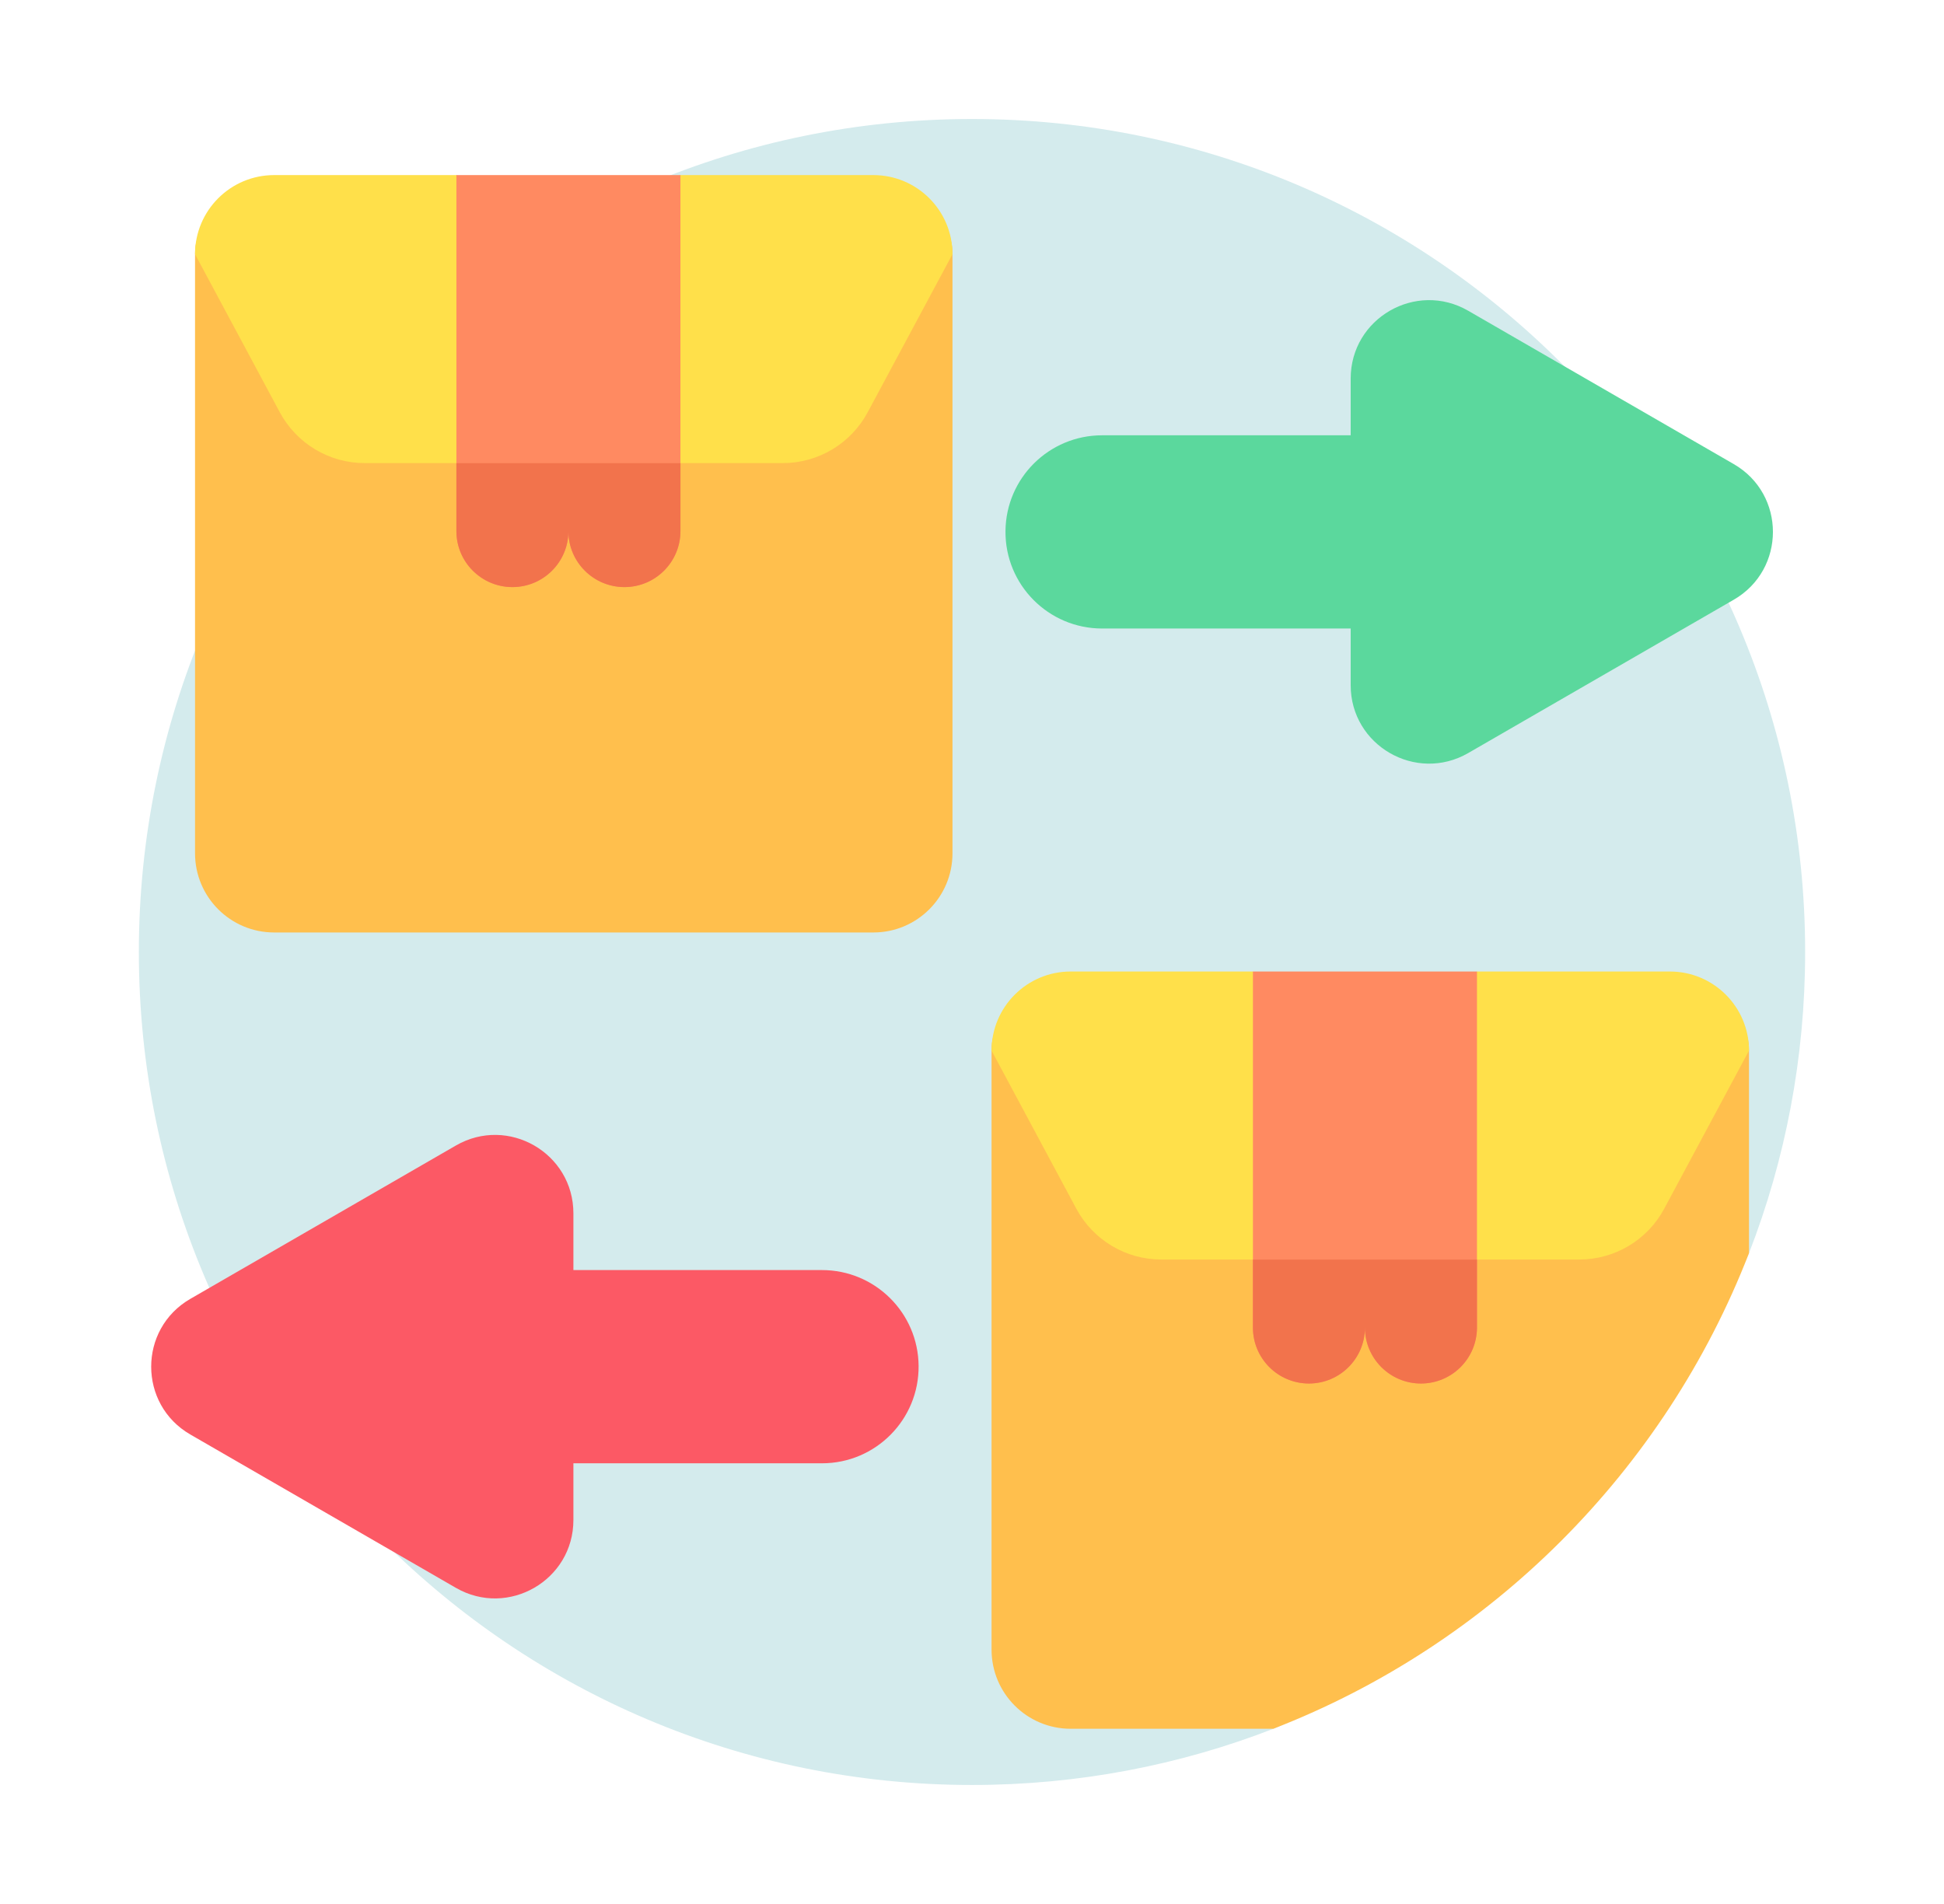
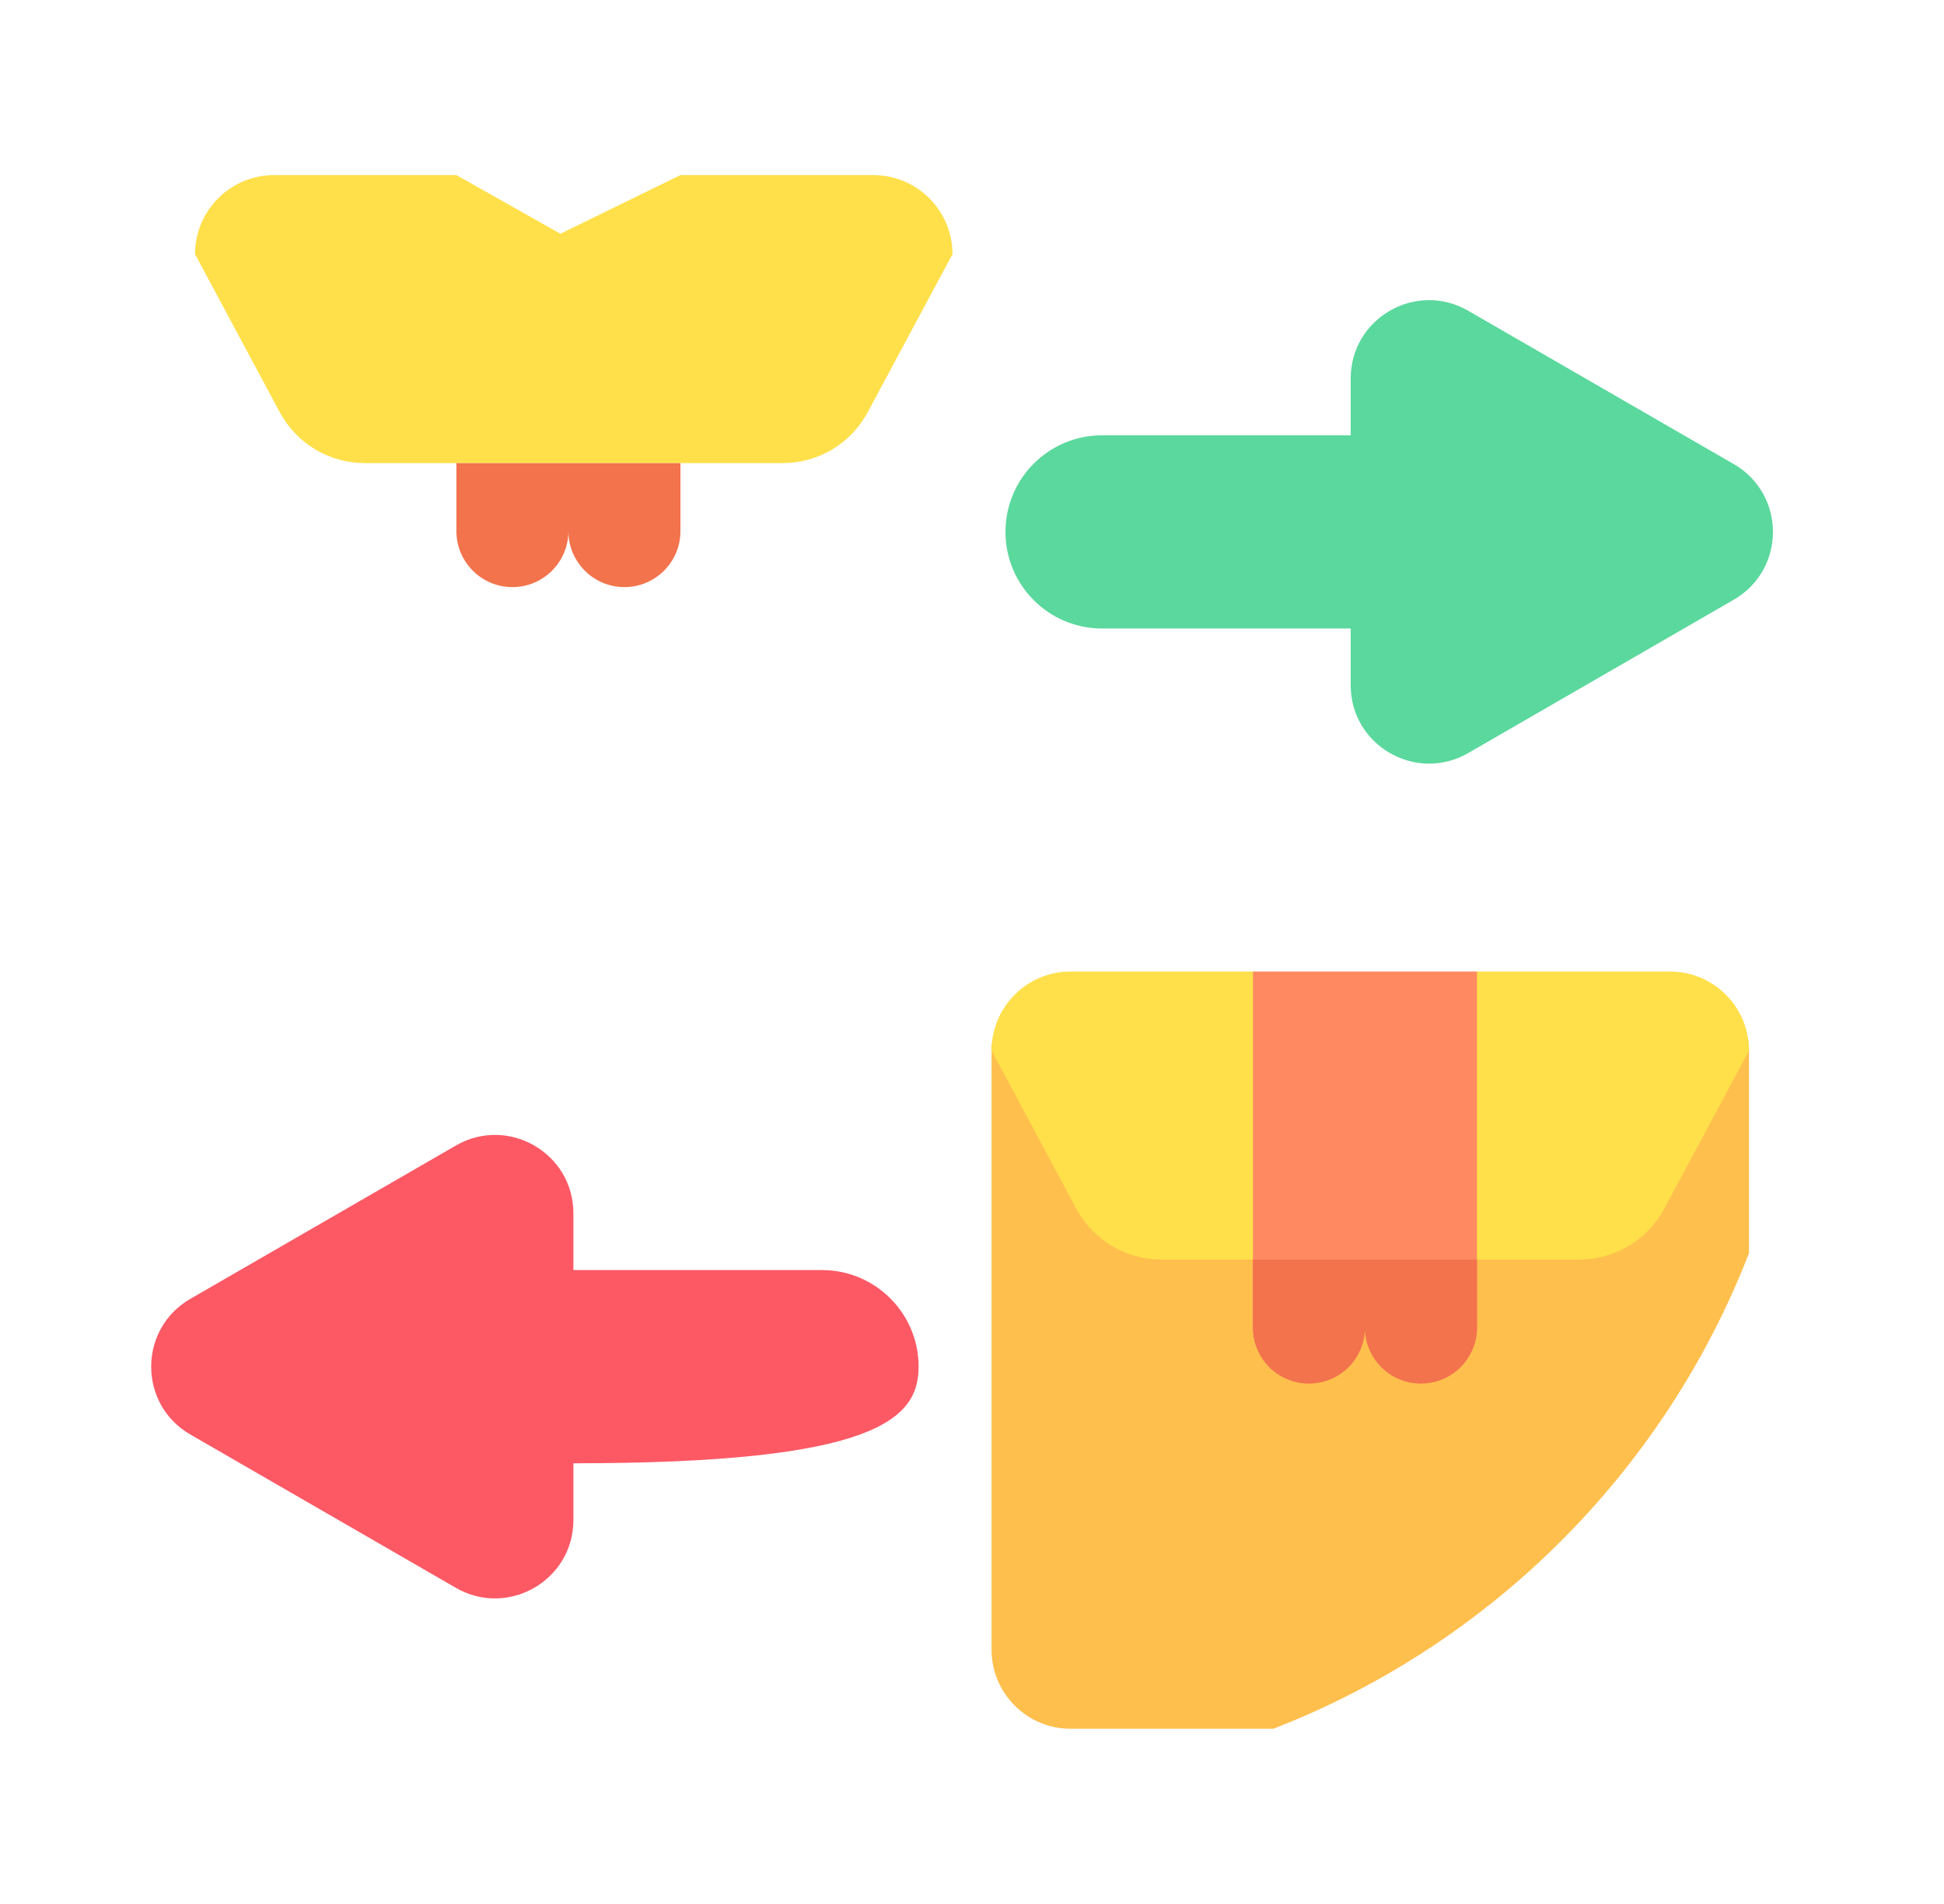
<svg xmlns="http://www.w3.org/2000/svg" width="49" height="48" viewBox="0 0 49 48" fill="none">
-   <path d="M45.5 24C45.5 26.677 44.999 29.238 44.085 31.592C43.02 34.337 37.568 34.278 35.522 36.324C33.477 38.369 34.839 42.519 32.094 43.584C29.739 44.499 27.178 45 24.5 45C12.902 45 3.5 35.598 3.5 24C3.5 12.402 12.902 3 24.5 3C36.098 3 45.5 12.402 45.5 24Z" fill="#D4EBED" />
  <path d="M44.085 26.486V31.591C41.956 37.081 37.584 41.453 32.095 43.583H26.987C25.886 43.583 24.993 42.691 24.993 41.589V26.486C24.993 25.385 25.886 25.938 26.987 25.938H42.092C43.193 25.938 44.085 25.385 44.085 26.486Z" fill="#FFBF4D" />
  <path d="M44.085 26.486L41.948 30.471C41.741 30.859 41.432 31.182 41.055 31.408C40.678 31.634 40.247 31.753 39.808 31.753H29.27C28.831 31.753 28.399 31.634 28.023 31.408C27.646 31.182 27.337 30.859 27.129 30.471L24.993 26.486C24.993 25.385 25.886 24.492 26.987 24.492H31.581L34.203 25.971L37.229 24.492H42.091C43.192 24.492 44.085 25.385 44.085 26.486Z" fill="#FFE04A" />
  <path d="M37.228 24.492V33.467C37.228 34.246 36.596 34.878 35.816 34.878C35.037 34.878 34.404 34.246 34.404 33.467C34.404 34.246 33.772 34.878 32.993 34.878C32.213 34.878 31.581 34.246 31.581 33.467V24.492H37.228Z" fill="#FF8A61" />
  <path d="M37.228 31.754V33.468C37.228 34.248 36.596 34.879 35.816 34.879C35.037 34.879 34.404 34.248 34.404 33.468C34.404 34.248 33.772 34.879 32.993 34.879C32.213 34.879 31.581 34.248 31.581 33.468V31.754H37.228Z" fill="#F2734C" />
-   <path d="M24.008 6.41V21.513C24.008 22.615 23.115 23.508 22.014 23.508H6.91C5.809 23.508 4.916 22.615 4.916 21.513V6.41C4.916 5.308 5.809 5.861 6.91 5.861H22.014C23.115 5.861 24.008 5.308 24.008 6.41Z" fill="#FFBF4D" />
  <path d="M24.008 6.408L21.871 10.393C21.664 10.78 21.355 11.104 20.978 11.33C20.601 11.555 20.17 11.675 19.731 11.675H9.193C8.753 11.675 8.322 11.555 7.945 11.33C7.569 11.104 7.26 10.78 7.052 10.393L4.916 6.408C4.916 5.307 5.809 4.414 6.91 4.414H11.504L14.126 5.893L17.151 4.414H22.014C23.115 4.414 24.008 5.307 24.008 6.408Z" fill="#FFE04A" />
-   <path d="M17.151 4.414V13.389C17.151 14.168 16.518 14.8 15.739 14.8C14.96 14.8 14.327 14.168 14.327 13.389C14.327 14.168 13.695 14.8 12.916 14.8C12.136 14.8 11.504 14.168 11.504 13.389V4.414H17.151Z" fill="#FF8A61" />
  <path d="M17.151 11.676V13.39C17.151 14.169 16.518 14.801 15.739 14.801C14.96 14.801 14.327 14.169 14.327 13.39C14.327 14.169 13.695 14.801 12.916 14.801C12.136 14.801 11.504 14.169 11.504 13.39V11.676H17.151Z" fill="#F2734C" />
  <path d="M37.007 7.834L43.701 11.7C45.017 12.46 45.017 14.359 43.701 15.119L37.007 18.985C35.69 19.744 34.045 18.794 34.045 17.275V15.845H27.779C26.426 15.845 25.332 14.742 25.344 13.389C25.355 12.052 26.442 10.974 27.779 10.974H34.045V9.544C34.045 8.023 35.69 7.074 37.007 7.834Z" fill="#5BD89D" />
-   <path d="M11.491 28.879L4.797 32.745C3.482 33.505 3.482 35.404 4.797 36.164L11.491 40.03C12.808 40.789 14.453 39.839 14.453 38.32V36.89H20.719C22.072 36.89 23.166 35.787 23.154 34.434C23.143 33.097 22.056 32.019 20.719 32.019H14.453V30.589C14.453 29.068 12.808 28.119 11.491 28.879Z" fill="#FC5965" />
+   <path d="M11.491 28.879L4.797 32.745C3.482 33.505 3.482 35.404 4.797 36.164L11.491 40.03C12.808 40.789 14.453 39.839 14.453 38.32V36.89C22.072 36.89 23.166 35.787 23.154 34.434C23.143 33.097 22.056 32.019 20.719 32.019H14.453V30.589C14.453 29.068 12.808 28.119 11.491 28.879Z" fill="#FC5965" />
</svg>